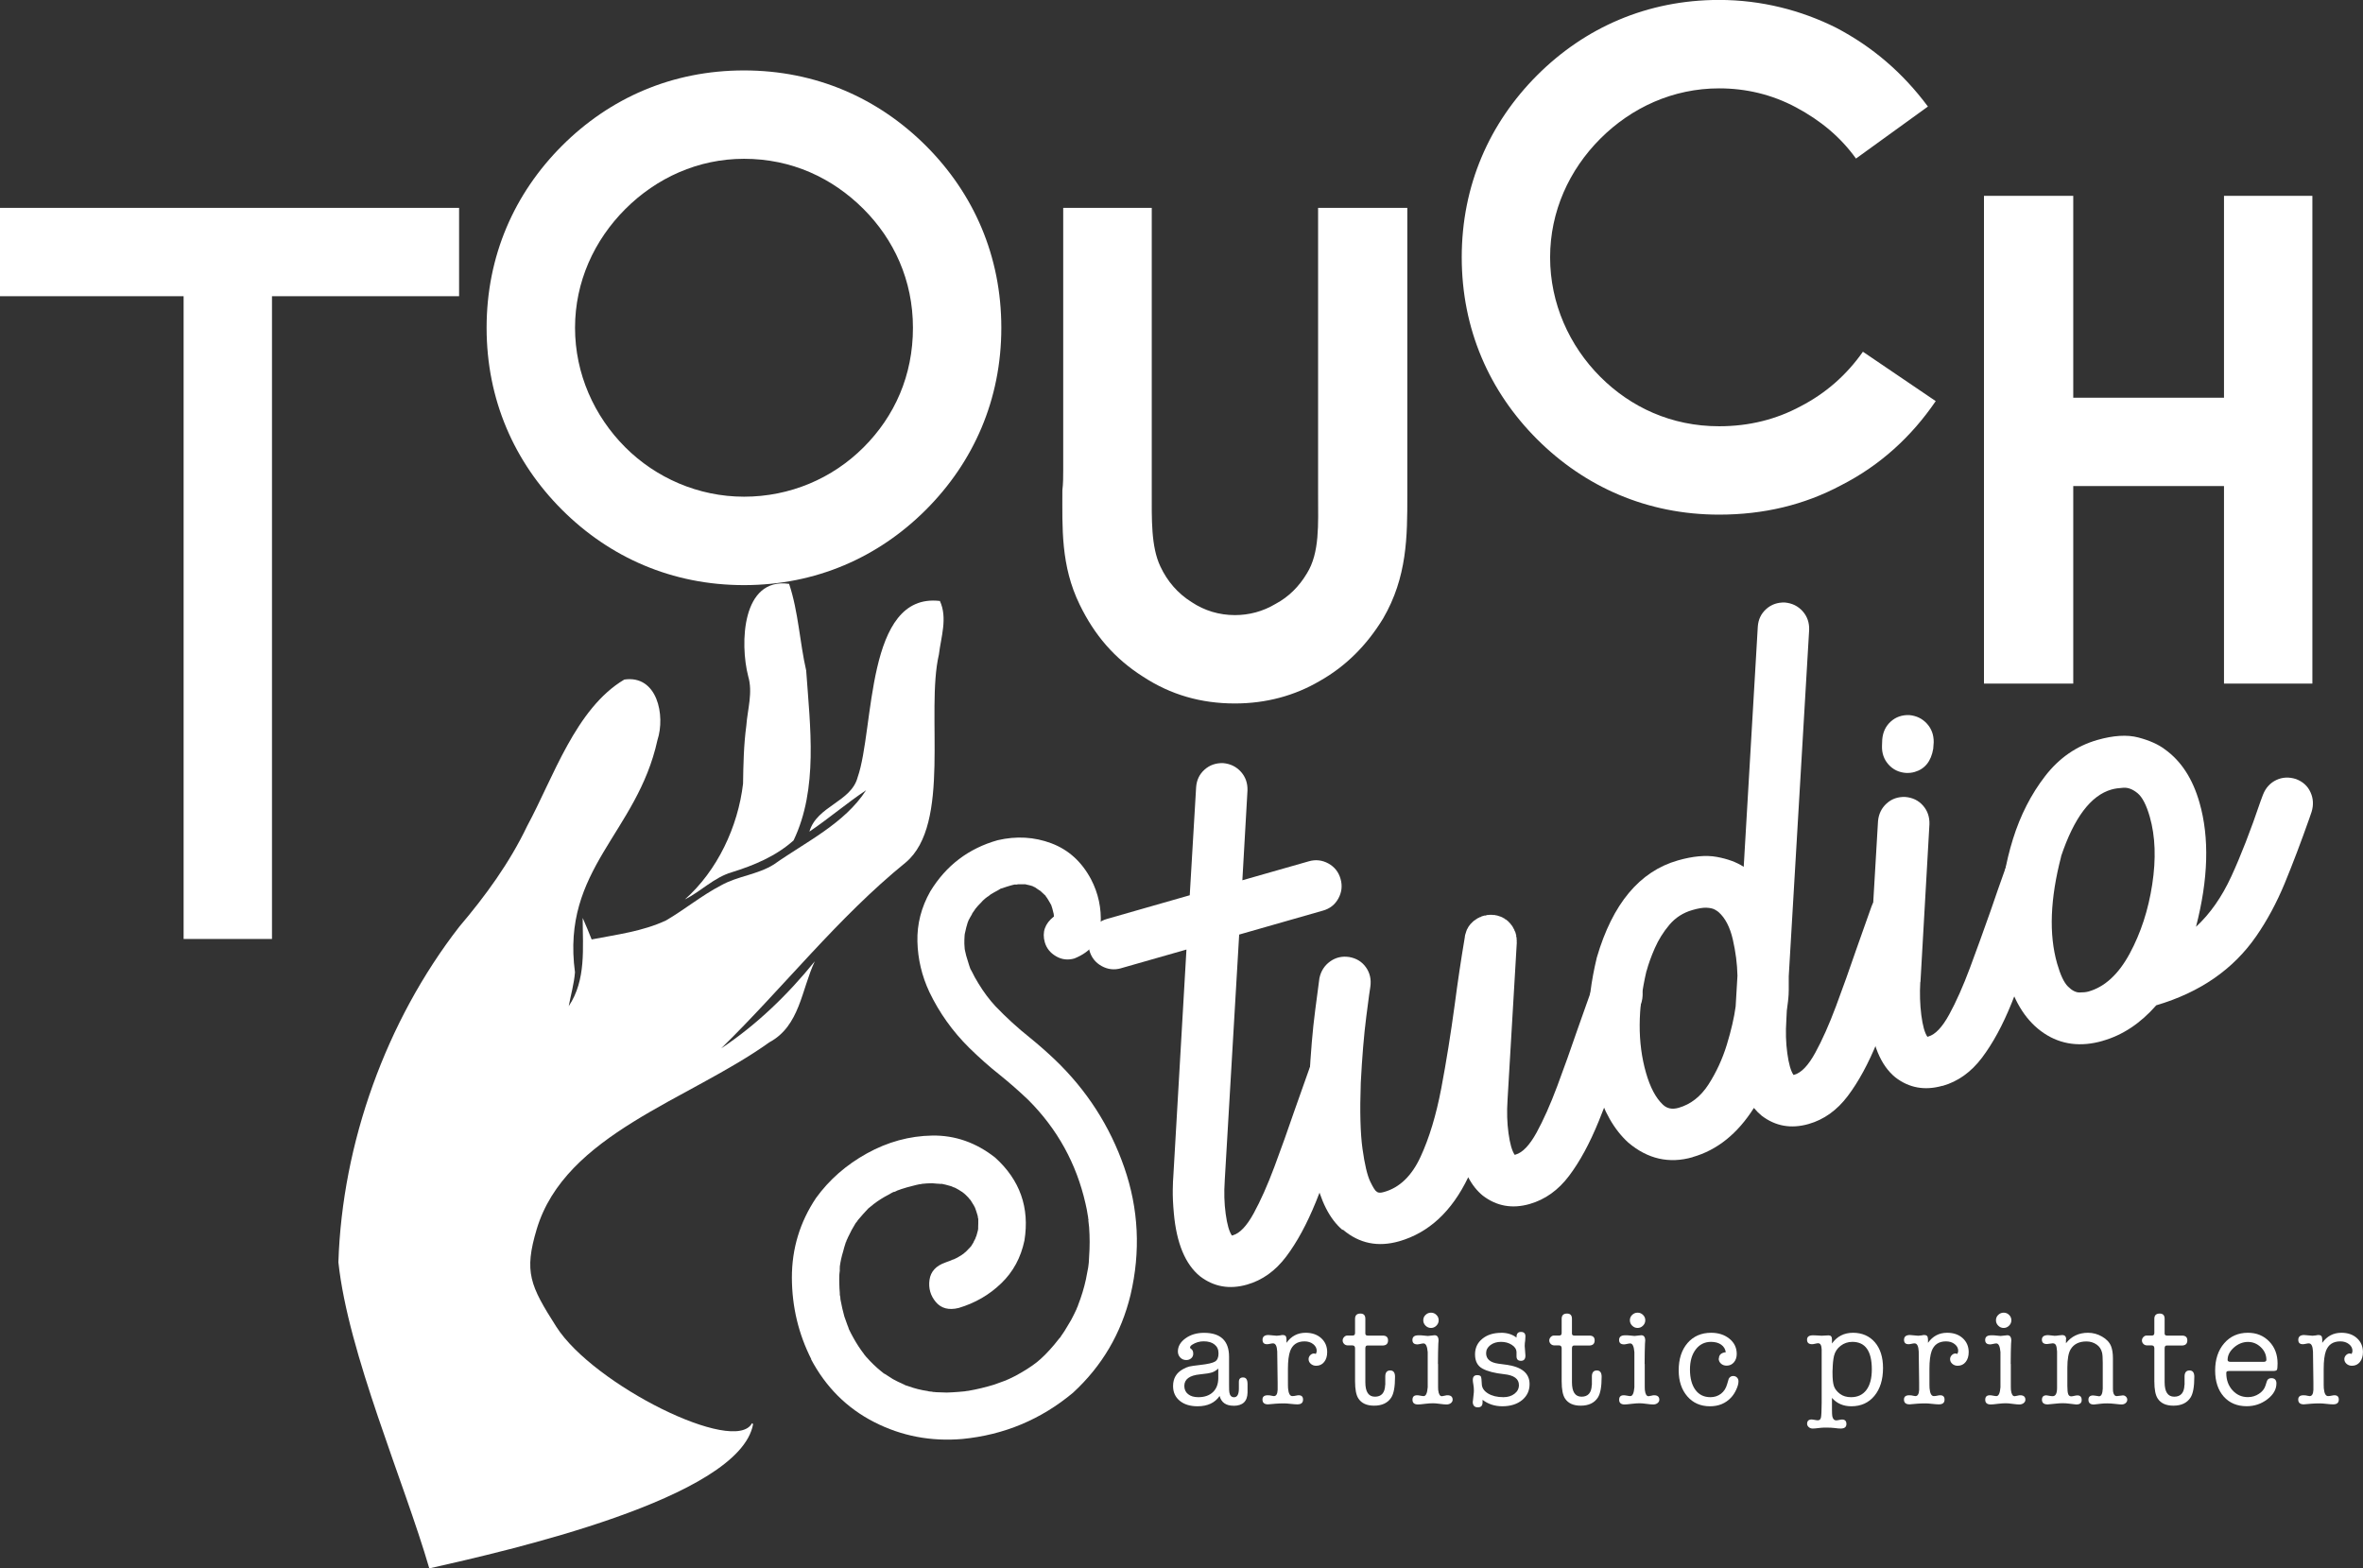
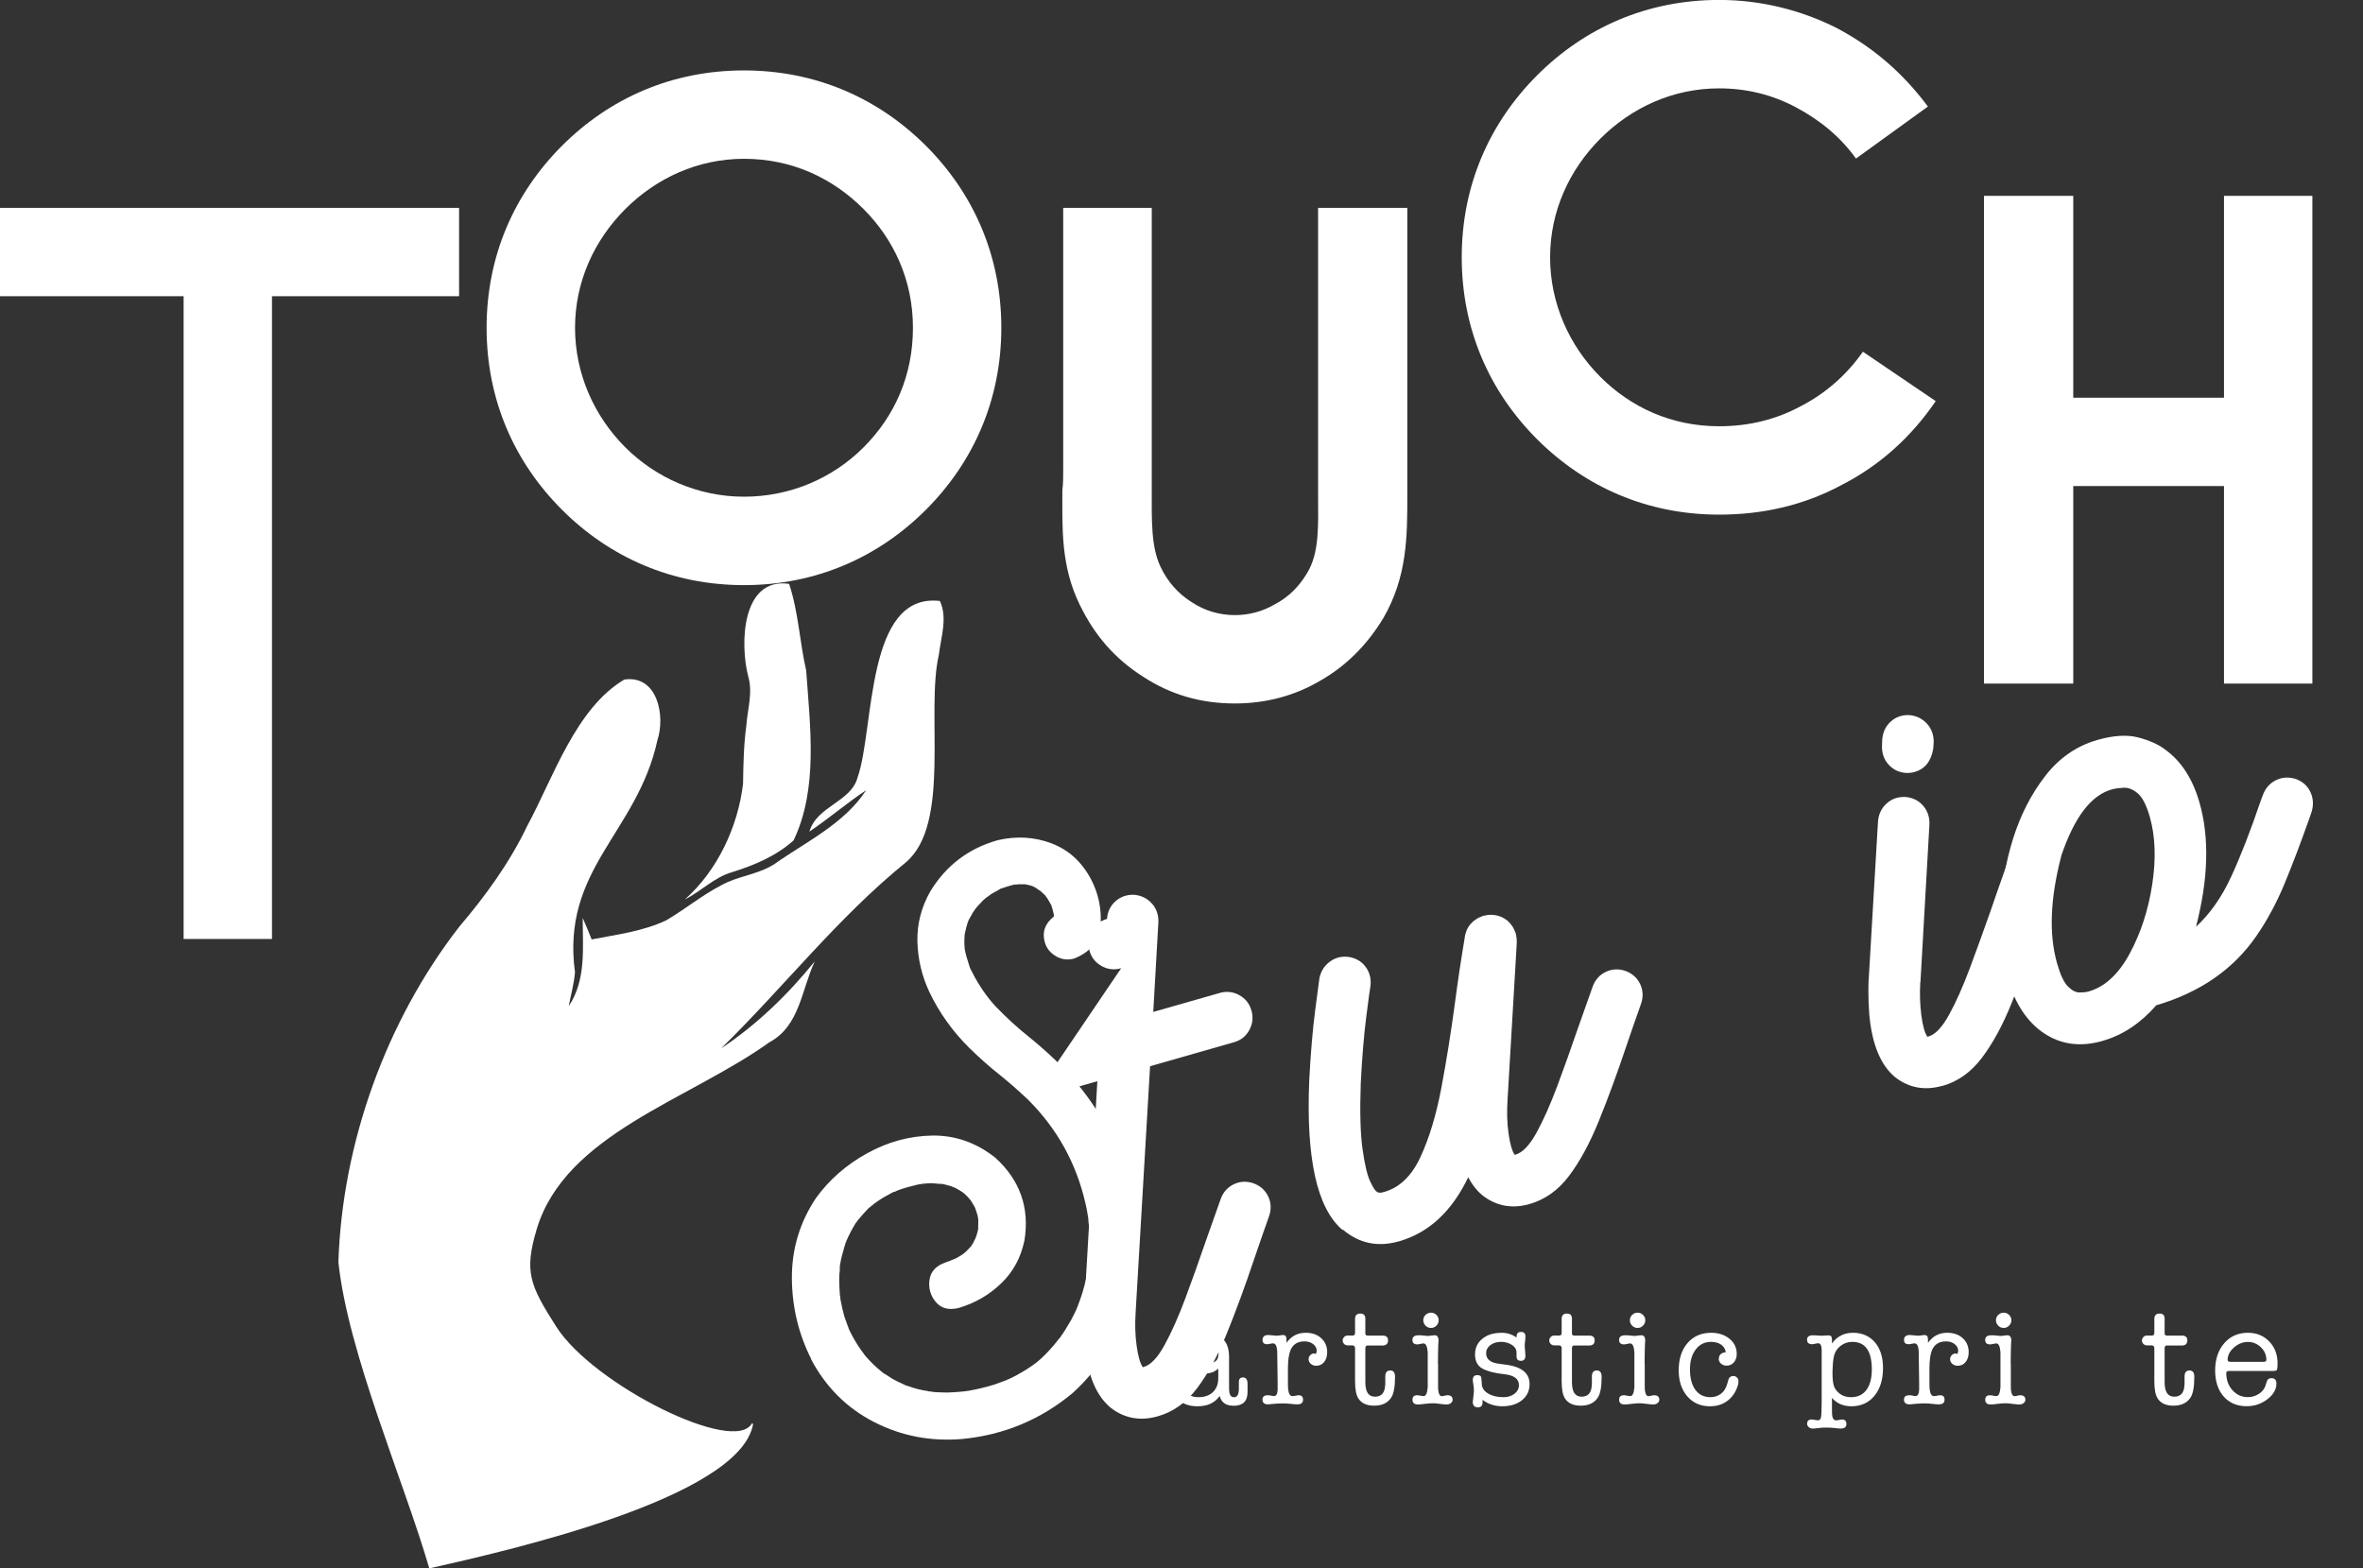
<svg xmlns="http://www.w3.org/2000/svg" viewBox="0 0 392.52 260.54" data-name="レイヤー 2" id="_レイヤー_2">
  <rect x="0" y="0" width="392.52" height="260.54" fill="#333333" stroke="none" />
  <defs>
    <style>
      .cls-1 {
        fill: #fff;
      }
    </style>
  </defs>
  <g data-name="レイヤー 1" id="_レイヤー_1-2">
    <g>
      <g>
        <path d="M0,34.53h76.26v14.68h-31.08v106.77h-14.68V49.21H0v-14.68ZM0,34.53v14.68-14.68Z" class="cls-1" />
        <path d="M153.81,24.22c7.92,7.92,12.52,18.28,12.52,30.23s-4.61,22.31-12.52,30.23c-7.92,7.92-18.28,12.52-30.23,12.52s-22.31-4.61-30.23-12.52c-7.92-7.92-12.52-18.28-12.52-30.23s4.61-22.31,12.52-30.23c7.92-7.92,18.28-12.52,30.23-12.52s22.31,4.61,30.23,12.52ZM123.59,26.38c-7.63,0-14.54,3.17-19.72,8.35-5.18,5.18-8.35,12.09-8.35,19.72s3.17,14.68,8.35,19.86c5.04,5.04,12.09,8.2,19.72,8.2s14.68-3.02,19.86-8.2c5.18-5.18,8.2-11.95,8.2-19.86s-3.17-14.68-8.2-19.72c-5.18-5.18-11.95-8.35-19.86-8.35Z" class="cls-1" />
        <path d="M191.32,34.53v47.07c0,4.61-.14,9.21,1.44,12.52,1.15,2.45,2.88,4.46,5.18,5.9,2.16,1.44,4.61,2.16,7.2,2.16,2.3,0,4.61-.58,6.76-1.87,2.16-1.15,3.89-2.88,5.18-5.04,2.16-3.45,1.87-8.2,1.87-12.95v-47.79h14.82v47.79c0,6.76,0,13.53-4.03,20.44-2.73,4.46-6.19,7.92-10.51,10.36-4.17,2.45-8.92,3.74-14.11,3.74-5.61,0-10.65-1.44-15.26-4.46-4.75-3.02-8.06-6.91-10.51-11.95-3.17-6.48-2.88-12.81-2.88-19,.14-1.15.14-2.3.14-3.31v-43.61h14.68ZM191.32,34.53h-14.68,14.68Z" class="cls-1" />
        <path d="M321.54,66.64c-4.03,5.9-9.21,10.65-15.69,13.96-6.19,3.31-12.95,4.89-20.29,4.89-11.95,0-22.31-4.61-30.23-12.52-7.92-7.92-12.52-18.28-12.52-30.23s4.61-22.31,12.52-30.23c7.92-7.92,18.28-12.52,30.23-12.52,7.05,0,13.67,1.73,19.43,4.61,6.05,3.17,11.08,7.48,15.26,13.1l-11.95,8.64c-2.59-3.6-5.9-6.33-9.93-8.49-4.03-2.16-8.35-3.17-12.81-3.17-7.63,0-14.54,3.17-19.72,8.35-5.18,5.18-8.35,12.09-8.35,19.72s3.17,14.68,8.35,19.86c5.04,5.04,11.8,8.2,19.72,8.2,5.04,0,9.5-1.15,13.53-3.31,4.17-2.16,7.63-5.18,10.36-9.07l12.09,8.2ZM309.45,58.44l12.09,8.2-12.09-8.2Z" class="cls-1" />
        <path d="M344.39,32.53v33.54h25.04v-33.54h14.68v81.03h-14.68v-32.82h-25.04v32.82h-14.83V32.53h14.83ZM329.57,32.53h14.83-14.83Z" class="cls-1" />
        <g>
          <path d="M134.79,225.84c-2.15-4.23-3.23-8.75-3.25-13.57-.01-4.82,1.32-9.24,4.01-13.26,2.19-3.03,5.01-5.5,8.46-7.41,3.45-1.91,7.07-2.9,10.85-2.96s7.27,1.16,10.45,3.66c4.12,3.73,5.74,8.32,4.86,13.77-.59,2.83-1.87,5.21-3.86,7.12-1.99,1.92-4.34,3.28-7.07,4.09-1.64.4-2.9.07-3.79-.99-.89-1.06-1.24-2.29-1.05-3.67.19-1.39,1.08-2.36,2.68-2.91.06-.02.15-.05.26-.1.12-.05.25-.1.4-.14.17-.08.32-.15.45-.2.13-.05.22-.08.27-.08.05,0,.01.02-.11.05.46-.2.91-.44,1.35-.73.16-.11.31-.22.44-.32.05-.05.1-.09.15-.14.05-.05.09-.08.12-.08.3-.31.6-.63.9-.94l.03-.06c.14-.2.26-.4.37-.59.01-.07.05-.16.12-.28l.19-.35c.03-.14.08-.28.17-.44.1-.32.19-.64.26-.95.03-.14.03-.22.03-.25.01-.07.02-.12,0-.15.02-.49.03-.98.02-1.47l-.06-.23c0-.13-.02-.25-.06-.37-.12-.42-.26-.84-.41-1.25-.07-.14-.15-.28-.22-.42-.18-.3-.36-.59-.54-.87-.04-.02-.08-.07-.14-.13-.05-.07-.11-.14-.16-.22-.09-.1-.19-.2-.28-.29-.09-.09-.16-.16-.21-.21-.18-.18-.37-.33-.57-.47v-.05s-.06.01-.06.01c-.36-.25-.74-.47-1.11-.66-.04-.02-.09-.05-.17-.07-.07-.03-.14-.05-.21-.06-.04-.02-.1-.05-.17-.1-.11-.03-.21-.07-.32-.1-.5-.15-.99-.27-1.47-.36,0,.03-.01.04-.06.04-.05,0-.13-.01-.25-.03-.12-.01-.24-.02-.37-.02-.17-.02-.33-.03-.47-.04s-.26-.02-.33-.03c-.58,0-1.16.04-1.72.1l-.18.05c-.07-.01-.15,0-.24.02-.37.07-.73.16-1.09.26-.67.16-1.31.34-1.94.55-.06.02-.14.05-.24.09-.1.05-.23.09-.38.13-.11.06-.23.12-.34.17-.12.05-.2.08-.24.09s-.04,0,0-.05c-.31.16-.62.32-.93.51-.85.44-1.65.94-2.39,1.51-.03,0-.08.05-.14.11-.06.07-.13.13-.22.18-.1.09-.21.18-.32.26-.11.08-.19.14-.24.19-.3.31-.59.62-.86.93-.32.35-.64.72-.95,1.1v.05c-.11.13-.22.26-.32.39-.47.75-.89,1.54-1.27,2.36-.02.04-.05.09-.07.17-.03.07-.06.15-.11.23s-.07.14-.09.2c-.02.05-.02.1-.01.13-.02.04-.05.06-.08.07,0,.03,0,.06-.02.1-.16.47-.3.95-.42,1.44-.25.82-.44,1.65-.55,2.5,0,.03,0,.1,0,.22-.01.12-.02.26,0,.42-.03.14-.04.28-.05.43s-.02.26-.03.33c-.02.49-.02,1,0,1.51,0,.48.04.98.08,1.49-.01.07,0,.17,0,.29.02.12.05.25.08.37,0,.13.01.24.02.33.01.09.02.16.03.19.17.93.38,1.83.62,2.7.17.47.34.96.52,1.46.09.2.17.42.24.66.48,1,1.01,1.95,1.6,2.86.29.44.59.86.89,1.25.02.06.07.13.15.2,0,.03.03.06.07.08.06.11.14.2.23.28.73.83,1.53,1.61,2.42,2.33.09.07.19.16.32.25.04.02.06.05.07.08.04.02.08.04.12.06.04.02.08.04.12.06.44.3.88.58,1.31.84.54.3,1.11.58,1.7.83,0,.03.05.05.12.06.07.01.13.04.17.1.07.01.12.03.16.05l.12.06c.1,0,.19.03.26.07,1.05.38,2.14.66,3.26.82.04.02.1.04.18.05.08,0,.16.02.23.03.13,0,.28.02.46.06.03,0,.06,0,.1.02.13,0,.26,0,.4.03.59.03,1.2.05,1.82.06.64-.02,1.28-.06,1.92-.11.35-.03.68-.06,1-.09.03,0,.08-.01.14-.02.06,0,.14-.02.23-.04.13,0,.22-.01.28-.03,1.45-.25,2.88-.6,4.29-1.03.65-.22,1.28-.45,1.9-.69.06-.02.16-.06.3-.14.09-.03.16-.05.22-.09.06-.03.1-.05.13-.06.31-.15.64-.31.98-.48,1.41-.76,2.57-1.5,3.48-2.21.92-.72,1.89-1.7,2.94-2.94.29-.34.58-.7.86-1.07.1-.09.16-.16.19-.2l.03-.06.03-.06c.42-.57.8-1.17,1.15-1.79.38-.6.73-1.21,1.03-1.85.16-.34.32-.66.46-.96,0-.03,0-.08.05-.16s.08-.15.11-.23c.03-.07.06-.16.09-.27.54-1.39.97-2.79,1.28-4.22.18-.86.3-1.52.38-1.99.08-.46.13-1.05.15-1.77.12-1.63.12-3.27,0-4.92-.04-.38-.09-.75-.13-1.13.03,0,.04-.04.02-.1s-.03-.13-.04-.21c0-.08-.01-.16-.02-.24,0-.08-.02-.15-.04-.21-.1-.69-.23-1.36-.39-2.03-1.51-6.65-4.68-12.39-9.5-17.21-1.52-1.45-3.08-2.82-4.69-4.12-1.81-1.43-3.52-2.96-5.16-4.57-2.72-2.7-4.92-5.77-6.58-9.23-1.26-2.69-1.92-5.49-1.99-8.4-.07-2.9.64-5.67,2.13-8.31,2.63-4.32,6.37-7.16,11.21-8.52,3.11-.72,6.08-.55,8.92.52,2.84,1.07,5.03,3.06,6.58,5.97,1.21,2.32,1.75,4.81,1.6,7.48-.15,2.67-1.6,4.57-4.37,5.68-1.08.31-2.1.19-3.05-.37-.96-.56-1.57-1.33-1.86-2.32-.48-1.68.02-3.11,1.51-4.28v-.05s.02-.07,0-.1c-.03-.09-.03-.17-.02-.24l-.06-.23c-.1-.46-.22-.89-.37-1.31-.05-.05-.08-.11-.1-.17-.13-.22-.26-.45-.39-.67-.13-.22-.27-.43-.42-.61v-.05c-.29-.28-.58-.55-.88-.82-.15-.09-.29-.18-.42-.27-.12-.09-.25-.18-.37-.26-.12-.08-.21-.13-.28-.14-.12-.06-.19-.11-.23-.13-.03,0-.08,0-.16-.05-.28-.08-.56-.15-.84-.2-.07-.01-.12-.03-.16-.05h-.05c-.33,0-.65,0-.98,0-.03,0-.07.01-.12,0-.05,0-.09,0-.12,0-.09.03-.18.04-.28.05-.09.01-.15.01-.17,0-.02-.01.02-.03.11-.05-.28.05-.57.11-.87.2-.48.14-.96.29-1.43.46l-.14.04h-.05c-.17.09-.34.19-.5.3-.42.22-.83.45-1.22.69-.05.05-.12.11-.22.18-.09.08-.19.15-.31.21-.1.09-.24.2-.4.31-.24.2-.46.42-.68.68-.33.32-.63.65-.89.98-.04.08-.12.2-.24.36-.09.12-.18.24-.24.34-.07.1-.11.19-.12.25-.2.32-.38.65-.55.98-.04.08-.1.22-.17.44-.03.14-.06.27-.11.4-.05.13-.07.22-.09.29-.09.35-.17.7-.24,1.04-.02.04-.03.09-.03.15,0,.06,0,.13-.02.2-.03.46-.05.92-.04,1.38.02.29.04.59.06.91l.03.09v.05c.12.62.29,1.24.5,1.86.12.42.26.85.42,1.29.05.05.08.11.1.17,0,.03.04.09.1.17.33.69.7,1.36,1.11,2.02.87,1.44,1.82,2.71,2.85,3.82,1.81,1.89,3.72,3.63,5.73,5.23,1.39,1.13,2.76,2.33,4.1,3.6,5.32,5.08,9.17,11.06,11.56,17.94,2.39,6.89,2.74,13.95,1.04,21.19-1.55,6.39-4.73,11.8-9.54,16.23-5.32,4.45-11.45,7.01-18.37,7.69-5.23.45-10.12-.48-14.66-2.8-4.55-2.32-8.06-5.83-10.53-10.51Z" class="cls-1" />
-           <path d="M186.24,160.84c-1.14.33-2.22.21-3.25-.36-1.02-.57-1.7-1.42-2.02-2.56-.33-1.14-.2-2.22.36-3.25.57-1.02,1.42-1.7,2.56-2.02l13.74-3.93,1.06-17.94c.08-1.19.55-2.17,1.4-2.93.85-.76,1.89-1.12,3.1-1.08,1.2.11,2.18.59,2.95,1.45.76.85,1.12,1.89,1.08,3.1l-.85,14.91,11.04-3.15c1.14-.33,2.22-.2,3.25.36,1.02.57,1.7,1.42,2.02,2.56.33,1.14.2,2.22-.36,3.25s-1.42,1.7-2.56,2.02l-13.92,3.98-2.4,40.89v.05c-.13,1.89-.08,3.71.16,5.46.24,1.75.58,2.95,1.03,3.6l.18-.05c1.14-.33,2.29-1.54,3.44-3.64,1.15-2.1,2.3-4.68,3.44-7.73,1.14-3.05,2.28-6.24,3.41-9.55.79-2.24,1.62-4.57,2.48-7,.42-1.13,1.15-1.94,2.18-2.43s2.12-.54,3.27-.15c1.13.43,1.94,1.15,2.43,2.18s.54,2.12.15,3.27c-.85,2.39-1.65,4.69-2.41,6.93-1.58,4.71-3.12,8.9-4.62,12.58-1.5,3.68-3.14,6.71-4.93,9.08-1.79,2.38-3.96,3.93-6.51,4.66-2.91.83-5.51.37-7.8-1.38-2.45-1.99-3.9-5.48-4.35-10.45-.14-1.52-.2-2.83-.18-3.95.02-1.11.05-1.78.08-2.02l2.19-37.86-10.86,3.1Z" class="cls-1" />
+           <path d="M186.24,160.84c-1.14.33-2.22.21-3.25-.36-1.02-.57-1.7-1.42-2.02-2.56-.33-1.14-.2-2.22.36-3.25.57-1.02,1.42-1.7,2.56-2.02c.08-1.19.55-2.17,1.4-2.93.85-.76,1.89-1.12,3.1-1.08,1.2.11,2.18.59,2.95,1.45.76.85,1.12,1.89,1.08,3.1l-.85,14.91,11.04-3.15c1.14-.33,2.22-.2,3.25.36,1.02.57,1.7,1.42,2.02,2.56.33,1.14.2,2.22-.36,3.25s-1.42,1.7-2.56,2.02l-13.92,3.98-2.4,40.89v.05c-.13,1.89-.08,3.71.16,5.46.24,1.75.58,2.95,1.03,3.6l.18-.05c1.14-.33,2.29-1.54,3.44-3.64,1.15-2.1,2.3-4.68,3.44-7.73,1.14-3.05,2.28-6.24,3.41-9.55.79-2.24,1.62-4.57,2.48-7,.42-1.13,1.15-1.94,2.18-2.43s2.12-.54,3.27-.15c1.13.43,1.94,1.15,2.43,2.18s.54,2.12.15,3.27c-.85,2.39-1.65,4.69-2.41,6.93-1.58,4.71-3.12,8.9-4.62,12.58-1.5,3.68-3.14,6.71-4.93,9.08-1.79,2.38-3.96,3.93-6.51,4.66-2.91.83-5.51.37-7.8-1.38-2.45-1.99-3.9-5.48-4.35-10.45-.14-1.52-.2-2.83-.18-3.95.02-1.11.05-1.78.08-2.02l2.19-37.86-10.86,3.1Z" class="cls-1" />
          <path d="M222.97,204.29c-4.21-3.6-6.04-11.88-5.49-24.84.24-4.52.56-8.4.99-11.64.42-3.24.65-5.01.7-5.32.25-1.18.84-2.1,1.77-2.77.93-.67,1.99-.92,3.18-.74,1.2.21,2.12.78,2.78,1.71.66.93.9,2.01.73,3.23-.05.18-.27,1.82-.67,4.92-.4,3.1-.7,6.78-.92,11.03-.17,4.76-.07,8.43.29,11,.36,2.58.79,4.37,1.27,5.39.49,1.01.84,1.57,1.06,1.67.05.05.12.1.21.14.09.04.22.06.38.06.16,0,.39-.04.7-.13,2.55-.73,4.56-2.67,6.01-5.81,1.46-3.15,2.6-6.94,3.45-11.39.84-4.45,1.58-9.07,2.23-13.87.49-3.75,1.05-7.51,1.69-11.3v-.05s.02-.07,0-.1c.03,0,.04-.03.03-.06,0-.1.03-.19.07-.26,0-.03,0-.06.02-.1l.03-.06c.01-.07.04-.16.07-.26l.06-.12v-.05s.03-.03.02-.06l.06-.12.1-.17.03-.06.03-.06.06-.12s.06-.08.11-.13c0-.03,0-.05.03-.06l.03-.06s.06-.03.08-.07l.1-.17h.05s.03-.07.03-.07c.03,0,.06-.03.08-.07.05-.05.1-.09.15-.14l.03-.06c.06-.02.1-.04.12-.08s.06-.08.11-.13h.05s.05-.03.05-.03c.02-.04.06-.07.12-.08.02-.04.06-.07.12-.08,0-.03,0-.05.03-.06h.05c.05-.06.09-.09.12-.1.06-.02.1-.04.12-.08h.05s.05-.03.05-.03c.06-.02.12-.05.17-.1l.14-.04h.05s.05-.03.05-.03c.05-.05.11-.08.17-.1l.14-.04h.05s.05-.03.05-.03l.18-.05s.08,0,.15,0h.05s.06-.03.09-.04l.09-.03c.09-.03.17-.03.24-.02h.05s.05-.03.05-.03c.04.02.07.03.1.02.09-.03.17-.03.24-.02h.05s.06.02.06.02l.09-.03c.07.01.12.03.16.05l.09-.03.06.03s.08,0,.15,0c.04.02.07.03.1.02l.06.03h.05c.07,0,.14.01.21.03.04.02.08.04.12.06h.05s.03.03.06.02c.07.01.14.04.22.08.03,0,.06,0,.1.02,0,.03.03.04.06.03l.06.03s.08.04.12.06c.07.01.13.05.17.1l.06.03h.05s.08.05.13.1c.04.02.08.06.13.11h.05s.03.03.06.02c0,.03.03.06.07.08.05.05.11.1.19.14,0,.03.03.04.06.03.02.06.04.1.08.12.04.02.08.06.13.11v.05s.06,0,.07.03c.04.02.07.06.08.12.04.02.08.06.13.11v.05c.06.05.11.1.15.15l.03.09.06.03v.05c.06.05.09.11.11.17,0,.03.04.07.08.12v.05s.03.05.03.05c.05.05.08.11.1.17l.03.09v.05s.03.05.03.05c.05.05.08.11.1.17l.04.14.03.09v.05c.03.06.04.11.05.14l.05.18s0,.05-.03.06v.05c.03.06.04.11.05.14.03.09.03.17.02.24v.05s.03.05.03.05c0,.03,0,.06-.02.1.03.09.03.17.02.24v.05s-.02.06-.02.06l.03.09-1.54,26.17v.05c-.13,1.89-.08,3.71.16,5.46.24,1.75.58,2.95,1.03,3.6l.14-.04c1.17-.33,2.33-1.55,3.49-3.65,1.15-2.1,2.3-4.68,3.44-7.73,1.14-3.05,2.28-6.24,3.41-9.55.79-2.24,1.62-4.57,2.48-7,.42-1.13,1.15-1.94,2.18-2.43s2.12-.54,3.27-.15c1.13.43,1.94,1.15,2.43,2.18s.54,2.12.15,3.27c-.85,2.39-1.65,4.69-2.41,6.93-1.58,4.71-3.12,8.9-4.62,12.58-1.5,3.68-3.14,6.71-4.93,9.08-1.79,2.38-3.98,3.94-6.56,4.68-2.88.82-5.47.36-7.76-1.39-.97-.79-1.78-1.81-2.43-3.06-2.73,5.69-6.56,9.23-11.48,10.64-3.51,1-6.62.37-9.32-1.92Z" class="cls-1" />
-           <path d="M281.17,192.23c-3.9,1.12-7.46.31-10.68-2.41-2.37-2.15-4.13-5.24-5.28-9.26-1.86-6.52-1.85-13.68.04-21.5,2.61-8.93,7.1-14.31,13.47-16.13,2.49-.71,4.65-.91,6.46-.58,1.81.33,3.3.88,4.47,1.65l2.34-39.9c.08-1.19.55-2.17,1.4-2.93.85-.76,1.89-1.12,3.1-1.08,1.2.11,2.18.59,2.95,1.45.76.85,1.12,1.89,1.08,3.1l-3.39,57.54c.02,1.88,0,3.06-.06,3.53,0,.13-.08.85-.26,2.17l-.08,1.58v.05c-.13,1.89-.08,3.71.16,5.46.24,1.75.58,2.95,1.03,3.6l.18-.05c1.14-.33,2.29-1.54,3.44-3.64,1.15-2.1,2.3-4.68,3.44-7.73,1.14-3.05,2.28-6.24,3.41-9.55.79-2.24,1.62-4.57,2.48-7,.42-1.13,1.15-1.94,2.18-2.43s2.12-.54,3.27-.15c1.13.43,1.94,1.15,2.43,2.18s.54,2.12.15,3.27c-.85,2.39-1.65,4.69-2.41,6.93-1.58,4.71-3.12,8.9-4.62,12.58-1.5,3.68-3.14,6.71-4.93,9.08-1.79,2.38-3.96,3.93-6.51,4.66-2.91.83-5.51.37-7.8-1.38-.47-.39-.9-.82-1.29-1.29-2.71,4.28-6.1,7.01-10.19,8.17ZM273.5,161.29c-1.48,6.3-1.51,11.95-.08,16.93.69,2.4,1.61,4.15,2.77,5.25.68.68,1.56.87,2.65.56,2.01-.58,3.66-1.87,4.96-3.88,1.29-2.01,2.31-4.21,3.04-6.59.73-2.39,1.22-4.51,1.47-6.37l.3-5.1c-.04-1.97-.3-3.97-.77-6.02-.47-2.04-1.25-3.56-2.35-4.54-.13-.12-.35-.27-.66-.44-.31-.17-.76-.27-1.35-.3s-1.38.1-2.37.39c-1.53.44-2.8,1.26-3.81,2.45-1.01,1.2-1.81,2.49-2.42,3.88-.61,1.39-1.06,2.65-1.36,3.77Z" class="cls-1" />
          <path d="M322.66,180.37c-2.91.83-5.51.37-7.8-1.38-2.45-1.99-3.9-5.48-4.35-10.45-.11-1.53-.16-2.84-.15-3.95,0-1.11.03-1.78.06-2.01l1.54-26.17c.11-1.2.59-2.18,1.43-2.94.84-.76,1.86-1.12,3.08-1.08,1.23.1,2.22.58,2.97,1.44.75.86,1.1,1.89,1.06,3.11l-1.49,26.16-.03.06c-.11,1.88-.05,3.7.17,5.46.23,1.76.56,2.96,1.01,3.61l.18-.05c1.14-.33,2.29-1.54,3.44-3.64,1.15-2.1,2.3-4.68,3.44-7.73,1.14-3.05,2.29-6.24,3.46-9.56.76-2.23,1.57-4.56,2.44-6.98.42-1.13,1.15-1.94,2.18-2.43,1.03-.49,2.12-.54,3.27-.15,1.13.43,1.94,1.15,2.43,2.18s.54,2.12.15,3.27c-.85,2.39-1.65,4.69-2.41,6.93-1.58,4.71-3.11,8.9-4.59,12.57-1.48,3.67-3.13,6.7-4.93,9.08-1.8,2.38-3.98,3.94-6.54,4.67ZM316.63,128.4c-1.19-.08-2.17-.55-2.93-1.4-.76-.85-1.12-1.89-1.08-3.1l.04-1.04c.1-1.23.57-2.23,1.41-2.99.84-.76,1.86-1.12,3.08-1.08,1.2.11,2.18.59,2.94,1.43.76.84,1.13,1.86,1.12,3.07l-.08,1.09c-.35,2.08-1.38,3.37-3.09,3.86-.45.13-.92.18-1.42.16Z" class="cls-1" />
          <path d="M349.28,172.91c-3.66,1.05-6.91.63-9.74-1.26-2.83-1.89-4.85-4.96-6.07-9.23-.92-3.21-1.31-6.87-1.16-10.97.14-4.1.84-8.13,2.07-12.09,1.24-3.96,3.02-7.44,5.35-10.45,2.32-3,5.21-5,8.67-5.99,2.67-.76,4.94-.9,6.8-.41,1.86.49,3.33,1.15,4.42,1.98,2.69,1.93,4.61,4.87,5.74,8.84,1.67,5.83,1.47,12.7-.58,20.63,2.34-2.16,4.29-4.95,5.87-8.38,1.57-3.42,3.2-7.6,4.87-12.53l.39-1.04c.45-1.14,1.19-1.95,2.2-2.43,1.01-.48,2.11-.54,3.29-.16,1.13.43,1.93,1.15,2.4,2.19.47,1.03.53,2.12.18,3.26l-.37,1.08c-1.4,3.97-2.77,7.57-4.1,10.8-1.34,3.23-2.9,6.13-4.69,8.72-3.81,5.54-9.35,9.38-16.64,11.53-2.62,2.99-5.58,4.96-8.89,5.9ZM342.38,142.28c-1.83,7.02-2.05,12.95-.67,17.78.54,1.89,1.14,3.17,1.8,3.82.66.66,1.3.99,1.91.99.62,0,1.12-.05,1.51-.16,2.7-.77,4.98-2.87,6.83-6.29,1.85-3.42,3.1-7.25,3.75-11.5.65-4.25.52-7.99-.41-11.24-.56-1.95-1.23-3.25-2.02-3.91-.79-.65-1.57-.96-2.36-.91-.78.05-1.44.14-1.99.3-3.42.98-6.21,4.68-8.37,11.12Z" class="cls-1" />
        </g>
        <g>
          <path d="M133.92,111.44c.65,9.25,2.02,19.57-2.1,28.17-2.92,2.62-6.59,4.15-10.3,5.3-2.93.87-5.09,3.17-7.76,4.51,5.42-4.8,8.83-12.1,9.67-19.23.05-3.22.11-6.43.54-9.62.2-2.74,1.12-5.53.31-8.25-1.38-5.35-1.09-16.46,6.8-15.33,1.56,4.68,1.75,9.67,2.85,14.46Z" class="cls-1" />
          <path d="M156.1,99.83c-12.37-1.42-10.81,21.23-13.64,29.3-1.09,4.12-6.77,4.74-8.01,9.02,3.22-2.18,6.19-4.72,9.42-6.88-3.61,5.58-10.02,8.58-15.32,12.33-2.7,1.7-6.01,1.92-8.78,3.48-3.21,1.67-6.01,4-9.13,5.82-3.88,1.82-8.19,2.35-12.36,3.16-.48-1.2-.96-2.4-1.49-3.57,0,4.98.61,10.28-2.32,14.66.35-1.88.89-3.72,1.04-5.63-2.31-17.21,10.31-23.08,13.7-38.58,1.34-4.09-.02-10.86-5.51-10.05-8.08,4.79-11.8,16.32-16.13,24.32-2.91,6.1-6.92,11.61-11.29,16.75-12.14,15.63-19.44,35.95-20.07,55.72,1.6,15.11,10.9,36.41,15.1,50.86,12.51-2.83,51.61-11.58,53.79-23.98-.07-.04-.13-.08-.19-.13-2.82,5.33-26.33-6.36-32.5-16.03-4.38-6.87-5.38-9.1-3.26-16.2,4.73-15.81,25.25-21.45,38.66-31.06,5.06-2.72,5.32-8.75,7.53-13.44-4.47,5.52-9.61,10.51-15.55,14.46,10.38-10.15,19.32-21.68,30.65-30.88,7.62-6.37,3.29-24.95,5.52-34.55.35-2.93,1.47-6.07.16-8.91Z" class="cls-1" />
        </g>
      </g>
      <g>
        <path d="M204.9,233.52c-1.25,0-2.02-.54-2.31-1.62-.78,1.14-2,1.71-3.66,1.71-1.23,0-2.22-.3-2.96-.91-.74-.61-1.11-1.42-1.11-2.45,0-1.26.54-2.19,1.62-2.79.41-.23.77-.38,1.06-.45.3-.07.89-.16,1.79-.26,1.28-.14,2.11-.33,2.5-.57.39-.24.58-.69.58-1.35s-.22-1.12-.65-1.47c-.43-.36-1.04-.54-1.82-.54-.69,0-1.33.19-1.92.57-.23.15-.34.31-.34.48,0,.06.07.14.21.23.21.15.32.41.32.78,0,.3-.11.56-.33.75-.22.2-.5.3-.83.3-.4,0-.73-.14-.99-.41s-.4-.61-.4-1.01c0-.85.42-1.58,1.27-2.19.85-.61,1.87-.91,3.07-.91,2.77,0,4.16,1.33,4.16,3.99v4.61c0,.73.01,1.16.05,1.3.09.53.35.8.78.8.53,0,.8-.48.8-1.45v-1.11c0-.48.23-.73.7-.73.5,0,.74.37.74,1.1v1.42c-.03,1.46-.81,2.19-2.33,2.19ZM202.37,228.97v-1.62c-.33.3-.69.52-1.06.64-.37.12-1.04.23-1.99.32-1.73.17-2.59.81-2.59,1.92,0,.58.21,1.04.63,1.37.42.34.99.5,1.7.5,1.02,0,1.82-.28,2.41-.83.59-.56.89-1.32.9-2.3Z" class="cls-1" />
        <path d="M213.7,222.44v.63c.79-1.11,1.85-1.67,3.18-1.67,1.07,0,1.93.3,2.59.9.66.6.99,1.38.99,2.32,0,.67-.17,1.22-.5,1.63-.33.42-.78.63-1.33.63-.35,0-.65-.11-.89-.32-.24-.21-.37-.47-.37-.78,0-.24.09-.46.27-.65s.4-.29.64-.29c.05,0,.15.02.3.07.09-.18.14-.35.14-.5,0-.44-.19-.81-.58-1.12s-.87-.46-1.45-.46c-1.19,0-1.98.53-2.38,1.6-.24.66-.37,1.65-.37,2.97v1.51c0,1.02,0,1.59.02,1.71.08.87.31,1.3.71,1.3.2,0,.4-.03.62-.08.17-.04.31-.06.43-.06.49,0,.73.24.73.72,0,.53-.31.79-.93.79h-.09c-.23,0-.57-.03-1.04-.08-.46-.05-.81-.08-1.04-.08-.61,0-1.09.02-1.43.05l-1.28.11c-.62,0-.93-.27-.93-.8,0-.47.29-.71.88-.71.15,0,.27,0,.35.02l.35.07c.15.03.26.05.32.05.38,0,.59-.35.62-1.05v-1.17l-.07-5.19c-.05-.9-.27-1.35-.69-1.35-.12,0-.29.02-.5.07-.21.05-.38.07-.5.07-.5,0-.75-.24-.75-.73,0-.53.33-.8.98-.8.15,0,.38.02.69.06.3.04.53.06.69.06.12,0,.32-.02.59-.06.12-.04.27-.06.43-.06.4,0,.59.22.59.65Z" class="cls-1" />
        <path d="M230.11,230.06v-1.46c.02-.62.29-.94.82-.94s.8.35.8,1.05c0,1.66-.21,2.82-.64,3.47-.58.88-1.52,1.33-2.84,1.33-1.21,0-2.07-.39-2.59-1.17-.38-.56-.57-1.52-.57-2.88v-5.48c0-.32-.15-.48-.44-.48h-.75c-.25,0-.46-.08-.62-.24-.16-.16-.25-.35-.25-.58,0-.21.08-.4.24-.57.16-.17.34-.25.54-.25h.89c.26,0,.39-.14.39-.43v-2.35c0-.58.3-.87.89-.87.55,0,.82.29.82.87v2.45c0,.23.14.34.41.34h2.49c.58,0,.87.27.87.8,0,.56-.31.85-.94.85h-2.51c-.21,0-.32.16-.32.48v5.62c0,1.6.53,2.4,1.6,2.4s1.65-.65,1.69-1.94Z" class="cls-1" />
        <path d="M238.88,226.59v2.97c0,.76,0,1.21.02,1.35.08.69.28,1.03.62,1.03.08,0,.27-.04.57-.11.08-.03.19-.05.34-.05.58,0,.87.25.87.75,0,.21-.1.4-.29.55-.19.15-.43.23-.72.23-.24,0-.62-.03-1.11-.1-.5-.07-.87-.1-1.11-.1-.4,0-.84.03-1.33.09-.6.08-.99.11-1.19.11-.61,0-.92-.26-.92-.78s.26-.75.78-.75c.12,0,.3.02.54.07.24.05.42.07.54.07.37,0,.59-.49.67-1.46v-5.85c-.08-.96-.31-1.44-.69-1.44-.12,0-.3.03-.52.08-.22.05-.39.08-.5.08-.55,0-.83-.24-.83-.73,0-.52.33-.78,1-.78.29,0,.5,0,.62.02.49.06.8.09.94.09.12,0,.31-.02.56-.06.25-.04.44-.06.56-.06.44,0,.66.3.66.89,0,.06,0,.15-.02.27-.01.12-.02.21-.02.27-.01.12-.02.59-.04,1.42-.01.62-.02,1.26-.02,1.92ZM237.7,220.6c-.35,0-.65-.13-.9-.38s-.38-.55-.38-.9.13-.65.38-.89c.25-.24.55-.37.9-.37s.65.12.9.37c.25.24.38.54.38.89s-.13.65-.38.9-.55.38-.9.38Z" class="cls-1" />
        <path d="M249.36,221.4c1.02,0,1.87.27,2.55.8v-.09c0-.56.24-.85.73-.85s.75.24.75.73c0,.09-.01.32-.04.69-.05.3-.08.61-.08.91,0,.18.02.45.06.8.04.35.06.62.06.8,0,.58-.25.87-.74.87s-.73-.24-.74-.73v-.75c-.02-.46-.28-.85-.79-1.18-.51-.33-1.11-.49-1.79-.49s-1.29.18-1.76.54-.71.8-.71,1.34c0,.97.67,1.55,2.01,1.74l1.33.18c2.59.35,3.88,1.42,3.88,3.22,0,1.1-.42,1.98-1.25,2.66-.84.68-1.93,1.02-3.28,1.02-1.26,0-2.35-.36-3.28-1.07v.43c0,.55-.26.82-.78.82-.56,0-.85-.31-.85-.94,0,.11.05-.29.14-1.19.03-.21.05-.43.05-.64,0-.37-.03-.71-.09-1.03-.06-.32-.09-.57-.09-.75,0-.53.24-.8.73-.8.32,0,.52.08.61.23.08.15.13.56.15,1.21.01.65.36,1.19,1.03,1.6.67.41,1.52.62,2.56.62.75,0,1.36-.19,1.85-.57.49-.38.73-.86.73-1.44,0-1.04-.82-1.64-2.47-1.81-1.57-.17-2.77-.48-3.59-.93-.82-.45-1.23-1.24-1.23-2.36,0-1.07.4-1.93,1.21-2.59.8-.66,1.85-.99,3.14-.99Z" class="cls-1" />
        <path d="M264.43,230.06v-1.46c.02-.62.29-.94.82-.94s.8.35.8,1.05c0,1.66-.21,2.82-.64,3.47-.58.88-1.52,1.33-2.84,1.33-1.21,0-2.07-.39-2.59-1.17-.38-.56-.57-1.52-.57-2.88v-5.48c0-.32-.15-.48-.44-.48h-.75c-.25,0-.46-.08-.62-.24-.16-.16-.25-.35-.25-.58,0-.21.08-.4.24-.57.16-.17.34-.25.54-.25h.89c.26,0,.39-.14.39-.43v-2.35c0-.58.3-.87.89-.87.55,0,.82.29.82.87v2.45c0,.23.14.34.41.34h2.49c.58,0,.87.27.87.8,0,.56-.31.85-.94.85h-2.51c-.21,0-.32.16-.32.48v5.62c0,1.6.53,2.4,1.6,2.4s1.65-.65,1.69-1.94Z" class="cls-1" />
        <path d="M273.21,226.59v2.97c0,.76,0,1.21.02,1.35.08.69.28,1.03.62,1.03.08,0,.27-.04.57-.11.08-.03.19-.05.34-.05.58,0,.87.25.87.75,0,.21-.1.4-.29.55-.19.15-.43.23-.72.23-.24,0-.62-.03-1.11-.1-.5-.07-.87-.1-1.11-.1-.4,0-.84.03-1.33.09-.6.08-.99.11-1.19.11-.61,0-.92-.26-.92-.78s.26-.75.78-.75c.12,0,.3.02.54.07.24.05.42.07.54.07.37,0,.59-.49.67-1.46v-5.85c-.08-.96-.31-1.44-.69-1.44-.12,0-.3.03-.52.08-.22.05-.39.08-.5.08-.55,0-.83-.24-.83-.73,0-.52.33-.78,1-.78.29,0,.5,0,.62.02.49.06.8.09.94.09.12,0,.31-.02.56-.06.25-.04.44-.06.56-.06.44,0,.66.3.66.89,0,.06,0,.15-.02.27-.01.12-.02.21-.02.27-.01.12-.02.59-.04,1.42-.01.62-.02,1.26-.02,1.92ZM272.02,220.6c-.35,0-.65-.13-.9-.38s-.38-.55-.38-.9.13-.65.38-.89c.25-.24.55-.37.9-.37s.65.12.9.37c.25.24.38.54.38.89s-.13.65-.38.9-.55.38-.9.38Z" class="cls-1" />
        <path d="M285.53,225.68c0-.61.38-.96,1.14-1.05-.08-.53-.33-.95-.77-1.26-.43-.3-.99-.46-1.68-.46-1.05,0-1.9.42-2.54,1.26-.64.84-.96,1.95-.96,3.34s.3,2.56.9,3.37c.6.82,1.44,1.22,2.5,1.22.67,0,1.25-.19,1.75-.57.5-.38.83-.91,1.02-1.58.15-.53.24-.84.27-.91.17-.3.41-.46.73-.46.26,0,.47.08.64.25s.25.38.25.64c0,.38-.12.84-.37,1.37-.24.53-.53.97-.87,1.33-.9.96-2.06,1.44-3.5,1.44-1.55,0-2.81-.55-3.76-1.65-.95-1.1-1.43-2.54-1.43-4.32,0-1.89.49-3.4,1.47-4.54.98-1.13,2.29-1.7,3.92-1.7,1.22,0,2.23.33,3.04.99.81.66,1.21,1.5,1.21,2.53,0,.56-.16,1.03-.47,1.39s-.71.55-1.2.55c-.38,0-.7-.11-.95-.34-.25-.23-.38-.51-.38-.85Z" class="cls-1" />
        <path d="M304.31,222.45v.73c.85-1.19,2.02-1.78,3.5-1.78s2.73.53,3.63,1.58c.9,1.05,1.35,2.48,1.35,4.27,0,1.93-.48,3.48-1.43,4.63-.95,1.15-2.23,1.73-3.83,1.73-1.33,0-2.4-.46-3.22-1.39v1.9c0,.58.02.95.05,1.12.09.47.31.71.66.71.11,0,.27-.02.48-.07.21-.05.37-.07.48-.07.49,0,.73.25.73.75s-.32.75-.96.75c-.23,0-.57-.03-1.02-.09-.33-.05-.84-.07-1.5-.07-.36,0-.67.02-.91.05-.61.08-1.01.11-1.21.11-.26,0-.48-.08-.66-.24-.18-.16-.27-.34-.27-.55,0-.48.26-.72.77-.72.09,0,.23.02.43.06.26.05.44.08.57.08.29,0,.46-.15.53-.45s.11-1.12.12-2.48v-8.82c-.02-.7-.21-1.05-.59-1.05-.11,0-.27.03-.49.08-.22.05-.39.08-.51.08-.56,0-.84-.25-.84-.75s.34-.73,1.01-.73c.17,0,.35,0,.55.02.38.03.66.05.85.05.14,0,.33-.01.59-.03.26-.02.45-.03.57-.03.38,0,.57.21.57.64ZM304.65,225.24c-.14.59-.21,1.32-.23,2.17,0,.06,0,.18-.02.34v.32c0,1.02.08,1.76.25,2.23.17.47.5.88.99,1.25s1.11.55,1.84.55c1.1,0,1.95-.4,2.55-1.2.6-.8.9-1.94.9-3.42,0-3.05-1.08-4.57-3.24-4.57-.73,0-1.38.22-1.95.66-.57.44-.93,1-1.09,1.67Z" class="cls-1" />
        <path d="M320.26,222.44v.63c.79-1.11,1.85-1.67,3.18-1.67,1.07,0,1.93.3,2.59.9.66.6.99,1.38.99,2.32,0,.67-.17,1.22-.5,1.63-.33.42-.78.63-1.33.63-.35,0-.65-.11-.89-.32-.24-.21-.37-.47-.37-.78,0-.24.09-.46.27-.65s.4-.29.64-.29c.05,0,.15.02.3.07.09-.18.14-.35.14-.5,0-.44-.19-.81-.58-1.12s-.87-.46-1.45-.46c-1.19,0-1.98.53-2.38,1.6-.24.66-.37,1.65-.37,2.97v1.51c0,1.02,0,1.59.02,1.71.08.87.31,1.3.71,1.3.2,0,.4-.03.62-.08.17-.04.31-.06.43-.06.49,0,.73.24.73.72,0,.53-.31.79-.93.79h-.09c-.23,0-.57-.03-1.04-.08-.46-.05-.81-.08-1.04-.08-.61,0-1.09.02-1.43.05l-1.28.11c-.62,0-.93-.27-.93-.8,0-.47.29-.71.88-.71.15,0,.27,0,.35.02l.35.07c.15.03.26.05.32.05.38,0,.59-.35.62-1.05v-1.17l-.07-5.19c-.05-.9-.27-1.35-.69-1.35-.12,0-.29.02-.5.07-.21.05-.38.07-.5.07-.5,0-.75-.24-.75-.73,0-.53.33-.8.98-.8.15,0,.38.02.69.06.3.04.53.06.69.06.12,0,.32-.02.59-.06.12-.04.27-.06.43-.06.4,0,.59.22.59.65Z" class="cls-1" />
        <path d="M334.02,226.59v2.97c0,.76,0,1.21.02,1.35.08.69.28,1.03.62,1.03.08,0,.27-.04.57-.11.08-.03.19-.05.34-.05.58,0,.87.25.87.75,0,.21-.1.4-.29.55-.19.15-.43.23-.72.23-.24,0-.62-.03-1.11-.1-.5-.07-.87-.1-1.11-.1-.4,0-.84.03-1.33.09-.6.08-.99.11-1.19.11-.61,0-.92-.26-.92-.78s.26-.75.78-.75c.12,0,.3.02.54.07.24.05.42.07.54.07.37,0,.59-.49.67-1.46v-5.85c-.08-.96-.31-1.44-.69-1.44-.12,0-.3.03-.52.08-.22.05-.39.08-.5.08-.55,0-.83-.24-.83-.73,0-.52.33-.78,1-.78.29,0,.5,0,.62.02.49.06.8.09.94.09.12,0,.31-.02.56-.06.25-.04.44-.06.56-.06.44,0,.66.3.66.89,0,.06,0,.15-.02.27-.01.12-.02.21-.02.27-.01.12-.02.59-.04,1.42-.01.62-.02,1.26-.02,1.92ZM332.83,220.6c-.35,0-.65-.13-.9-.38s-.38-.55-.38-.9.13-.65.38-.89c.25-.24.55-.37.9-.37s.65.12.9.37c.25.24.38.54.38.89s-.13.65-.38.9-.55.38-.9.38Z" class="cls-1" />
-         <path d="M343.18,222.49v.65c.91-1.16,2.13-1.74,3.66-1.74.82,0,1.6.21,2.33.63.73.42,1.23.94,1.49,1.57.21.52.32,1.2.32,2.03v4.34c0,.65,0,1.04.02,1.17.08.52.28.78.62.78.14,0,.32-.02.54-.06.22-.04.38-.06.47-.06.2,0,.37.07.51.21.14.14.22.31.22.5,0,.23-.09.42-.27.57-.18.15-.4.23-.66.23-.21,0-.56-.03-1.05-.09-.49-.06-.94-.09-1.37-.09-.4,0-.72.02-.98.05-.76.09-1.17.14-1.21.14-.61,0-.91-.27-.91-.8,0-.47.26-.71.79-.71.12,0,.26.02.42.05.29.06.48.09.56.09.37,0,.57-.42.61-1.26v-4.3c0-.81-.04-1.36-.11-1.67-.14-.58-.43-1.03-.89-1.35-.5-.35-1.07-.53-1.71-.53-1.21,0-2.09.43-2.62,1.3-.36.59-.55,1.61-.55,3.04v3.04c0,.67.05,1.13.14,1.37.09.24.26.37.5.37.12,0,.29-.03.5-.08.21-.05.39-.08.53-.08.47,0,.71.26.71.77s-.3.74-.91.74c-.12,0-.52-.05-1.19-.14-.34-.05-.71-.07-1.12-.07-.32,0-.75.03-1.28.09-.67.08-1.05.11-1.14.11-.64,0-.96-.26-.96-.78,0-.49.25-.73.74-.73.08,0,.22.02.43.07.21.05.41.07.62.07.47,0,.71-.44.72-1.33v-6.1c-.03-.52-.1-.87-.2-1.06s-.28-.29-.52-.29c-.11,0-.27.02-.48.06-.21.04-.37.06-.48.06-.56,0-.84-.24-.84-.73s.34-.75,1.03-.75c.09,0,.17,0,.23.02l.85.09c.24,0,.46-.02.64-.06.4-.04.6-.06.62-.06.44,0,.66.23.66.7Z" class="cls-1" />
        <path d="M362.88,230.06v-1.46c.02-.62.29-.94.82-.94s.8.35.8,1.05c0,1.66-.21,2.82-.64,3.47-.58.88-1.52,1.33-2.84,1.33-1.21,0-2.07-.39-2.59-1.17-.38-.56-.57-1.52-.57-2.88v-5.48c0-.32-.15-.48-.44-.48h-.75c-.25,0-.46-.08-.62-.24-.16-.16-.25-.35-.25-.58,0-.21.08-.4.24-.57.16-.17.34-.25.54-.25h.89c.26,0,.39-.14.39-.43v-2.35c0-.58.3-.87.89-.87.55,0,.82.29.82.87v2.45c0,.23.14.34.41.34h2.49c.58,0,.87.27.87.8,0,.56-.31.85-.94.85h-2.51c-.21,0-.32.16-.32.48v5.62c0,1.6.53,2.4,1.6,2.4s1.65-.65,1.69-1.94Z" class="cls-1" />
        <path d="M378.33,226.5c0,.58-.04.93-.11,1.06-.08.13-.3.19-.66.19h-7.27c-.2,0-.33.03-.39.08-.06.05-.09.14-.09.26,0,1.14.34,2.09,1.03,2.86.69.76,1.54,1.14,2.56,1.14.67,0,1.28-.18,1.84-.55.56-.37.92-.83,1.09-1.39l.21-.66c.11-.37.36-.55.75-.55.56,0,.85.29.85.87,0,.99-.5,1.87-1.51,2.64s-2.15,1.15-3.43,1.15c-1.6,0-2.87-.54-3.82-1.61-.94-1.07-1.42-2.52-1.42-4.33s.5-3.37,1.51-4.52c1-1.16,2.32-1.74,3.93-1.74,1.43,0,2.61.48,3.54,1.44.93.96,1.39,2.18,1.39,3.66ZM370.03,225.91c0,.21.17.32.5.32h5.46c.32,0,.48-.11.48-.32,0-.81-.3-1.51-.91-2.1-.61-.59-1.33-.89-2.15-.89s-1.63.31-2.33.93c-.7.62-1.05,1.31-1.05,2.07Z" class="cls-1" />
-         <path d="M385.75,222.44v.63c.79-1.11,1.85-1.67,3.18-1.67,1.07,0,1.93.3,2.59.9.66.6.99,1.38.99,2.32,0,.67-.17,1.22-.5,1.63-.33.42-.78.63-1.33.63-.35,0-.65-.11-.89-.32-.24-.21-.37-.47-.37-.78,0-.24.09-.46.27-.65s.4-.29.64-.29c.05,0,.15.02.3.07.09-.18.14-.35.14-.5,0-.44-.19-.81-.58-1.12s-.87-.46-1.45-.46c-1.19,0-1.98.53-2.38,1.6-.24.66-.37,1.65-.37,2.97v1.51c0,1.02,0,1.59.02,1.71.08.87.31,1.3.71,1.3.2,0,.4-.03.62-.08.17-.04.31-.06.43-.06.49,0,.73.24.73.72,0,.53-.31.79-.93.79h-.09c-.23,0-.57-.03-1.04-.08-.46-.05-.81-.08-1.04-.08-.61,0-1.09.02-1.43.05l-1.28.11c-.62,0-.93-.27-.93-.8,0-.47.29-.71.88-.71.15,0,.27,0,.35.02l.35.07c.15.03.26.05.32.05.38,0,.59-.35.62-1.05v-1.17l-.07-5.19c-.05-.9-.27-1.35-.69-1.35-.12,0-.29.02-.5.07-.21.05-.38.07-.5.07-.5,0-.75-.24-.75-.73,0-.53.33-.8.98-.8.15,0,.38.02.69.06.3.04.53.06.69.06.12,0,.32-.02.59-.06.12-.04.27-.06.43-.06.4,0,.59.22.59.65Z" class="cls-1" />
      </g>
    </g>
  </g>
</svg>